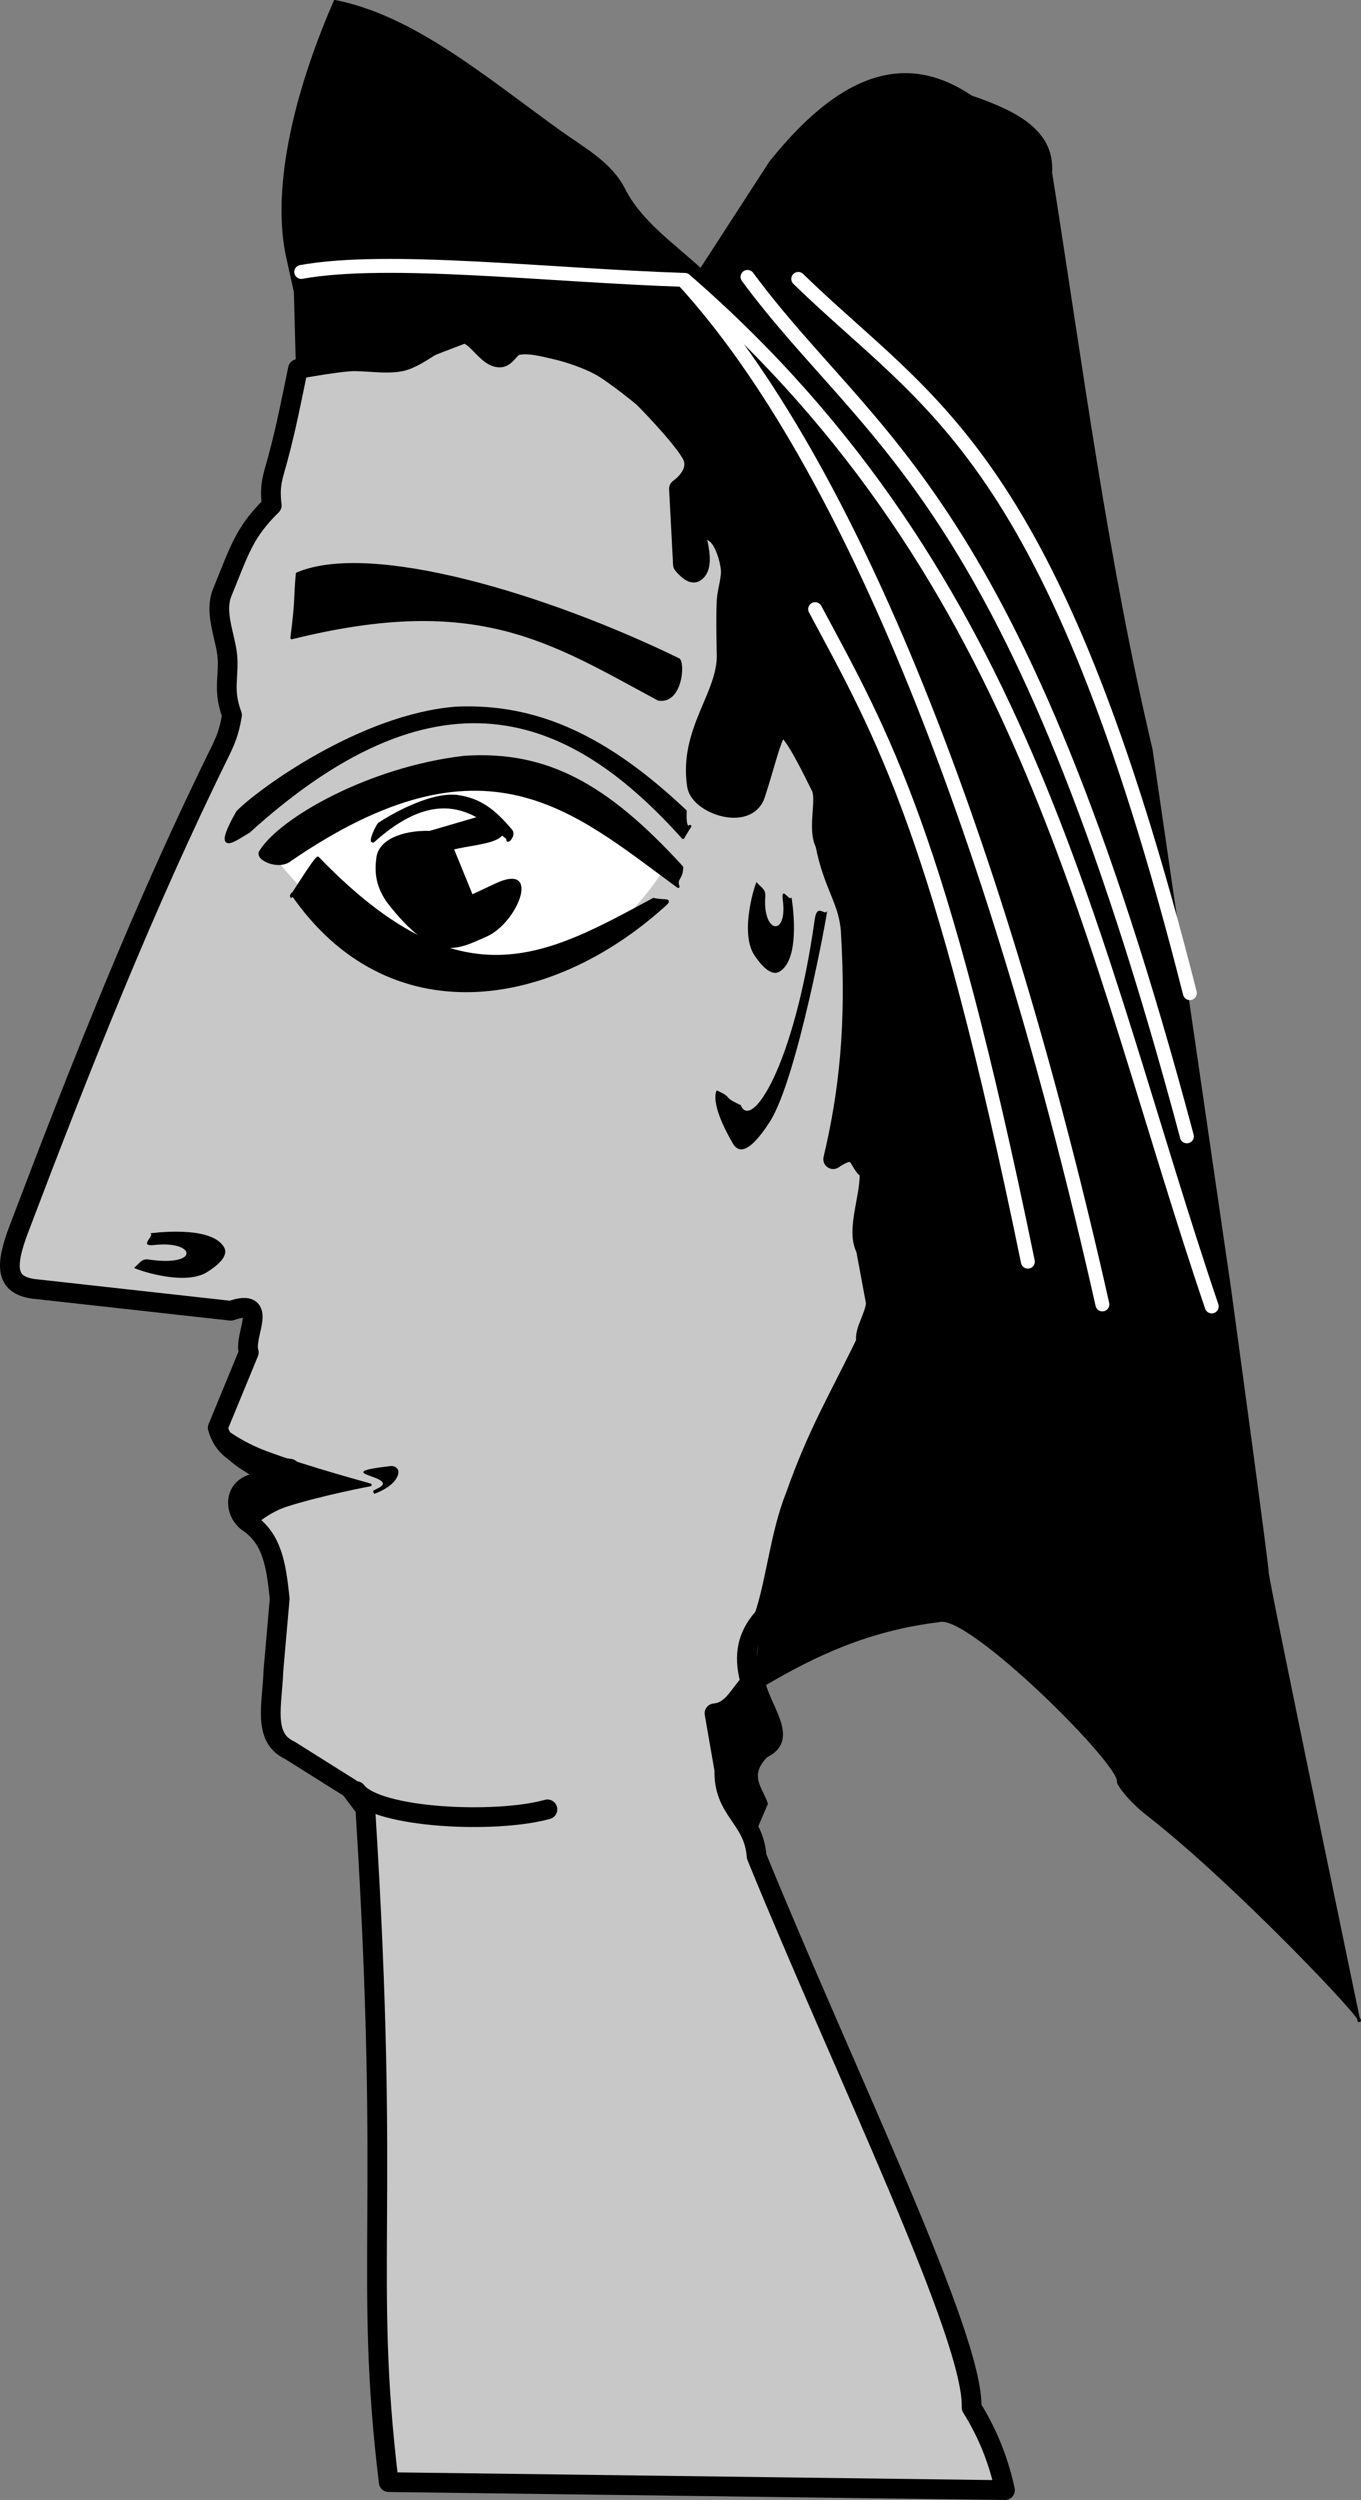
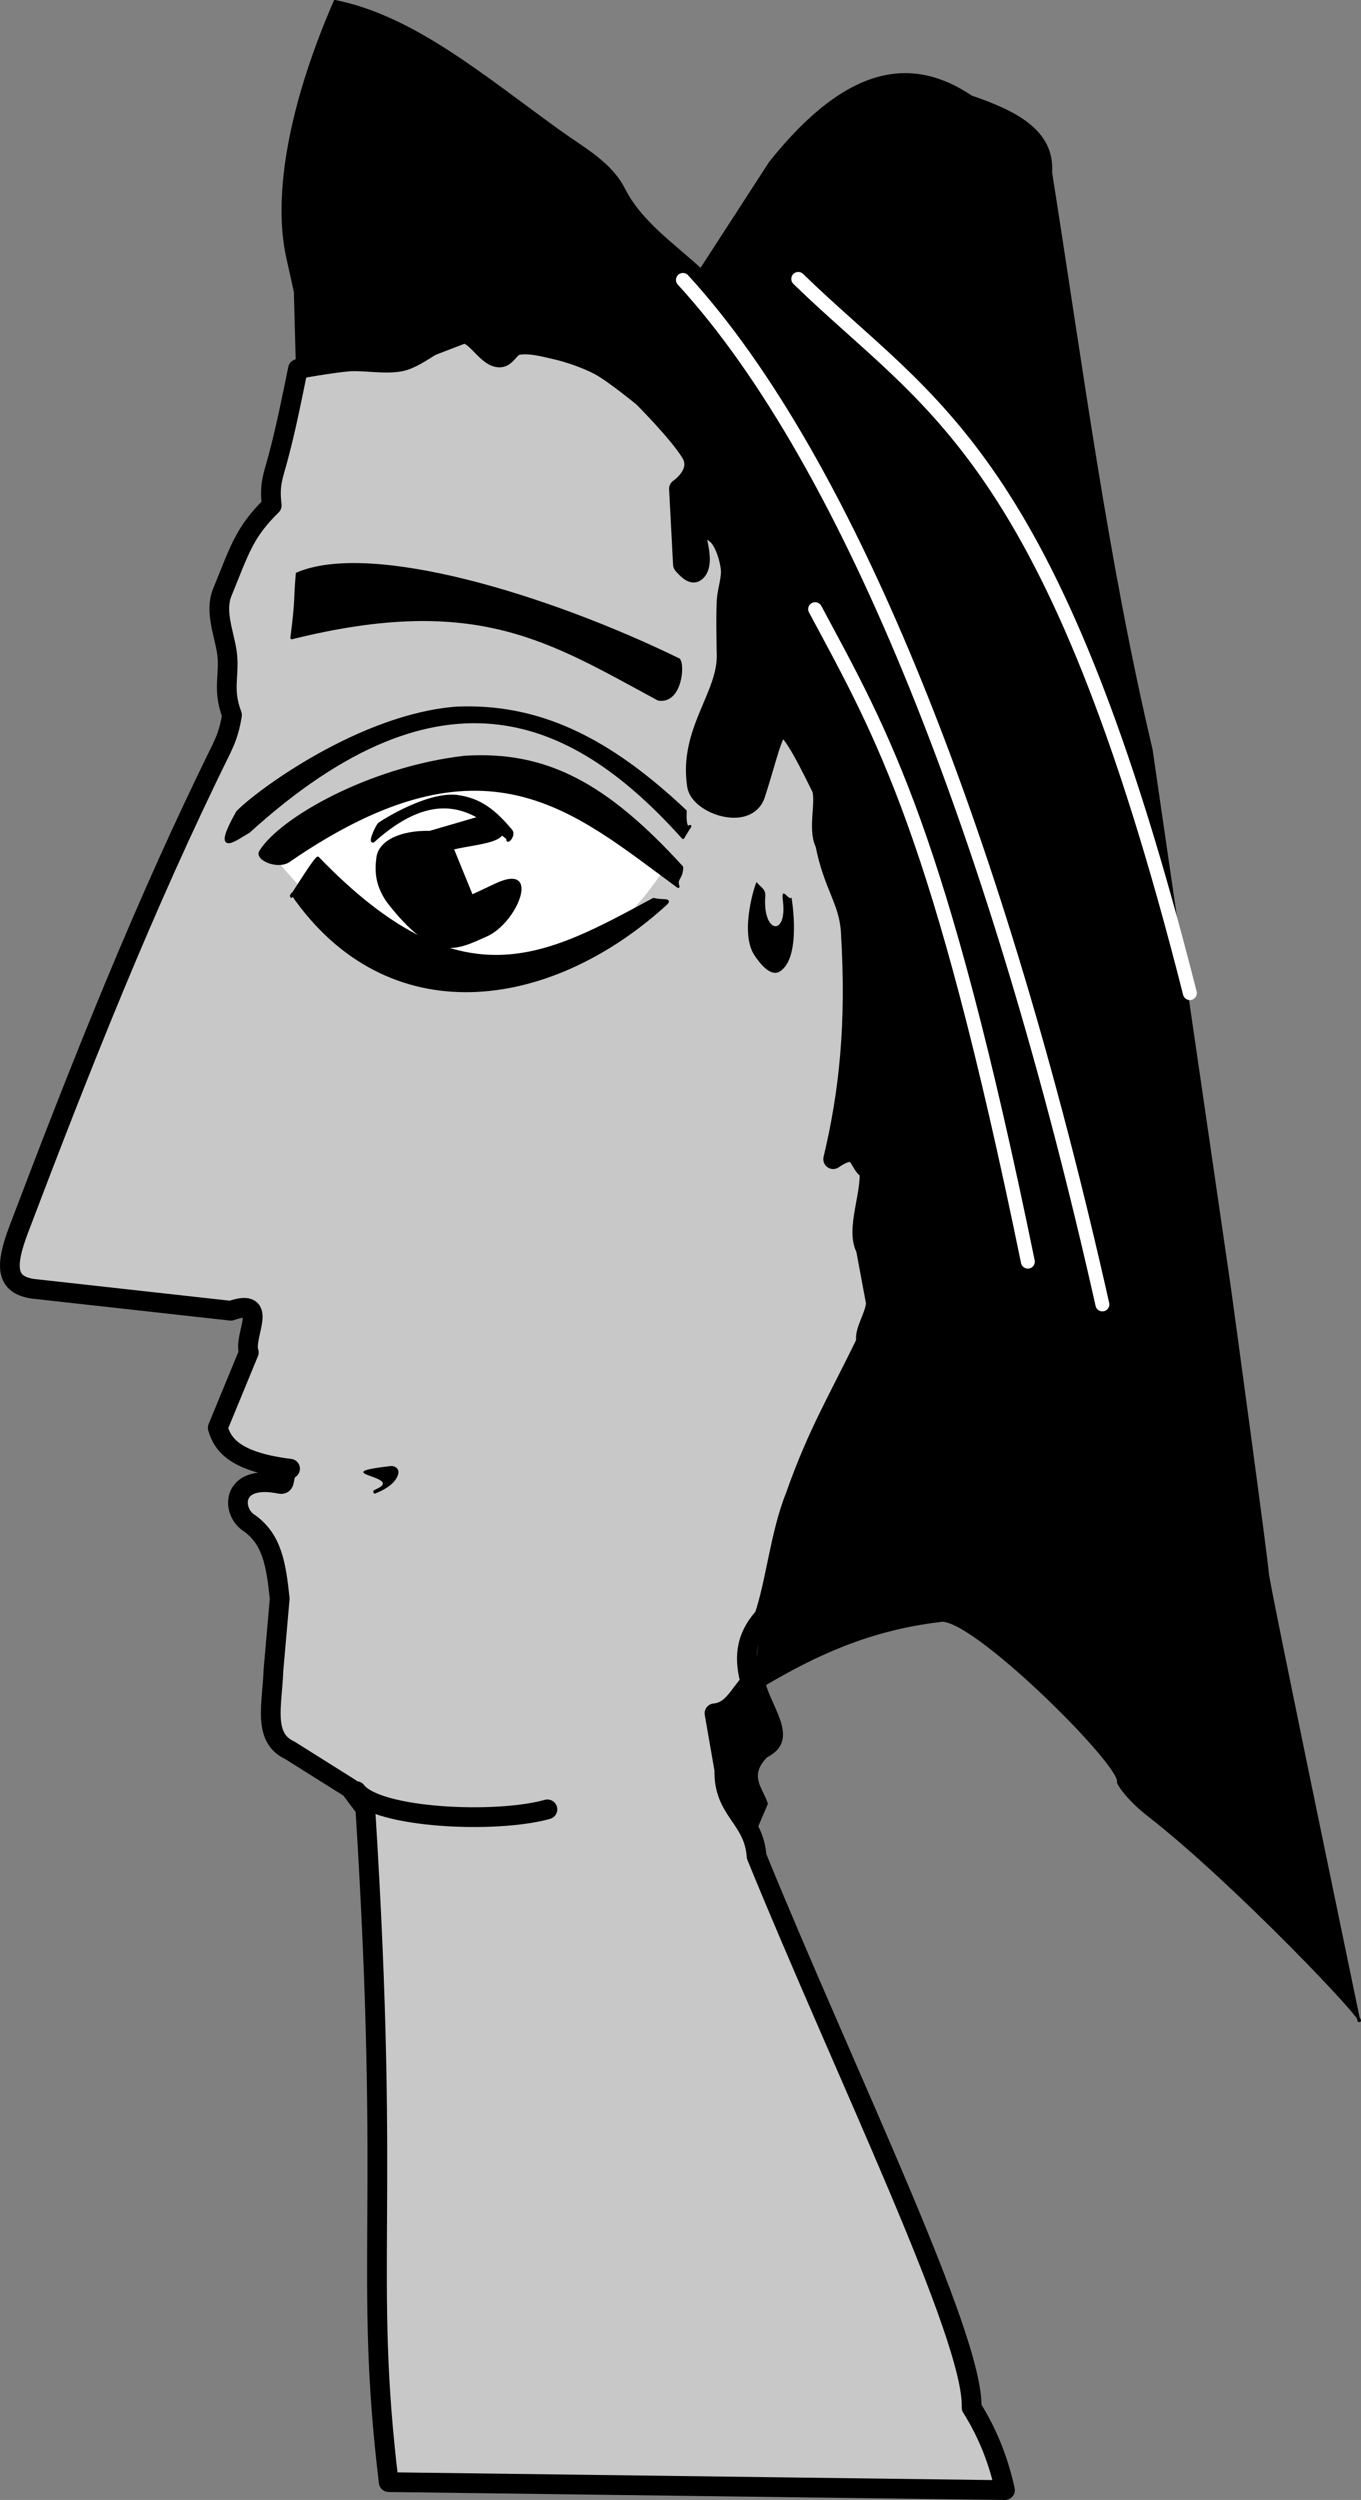
<svg xmlns="http://www.w3.org/2000/svg" xmlns:ns1="http://sodipodi.sourceforge.net/DTD/sodipodi-0.dtd" xmlns:ns2="http://www.inkscape.org/namespaces/inkscape" id="svg2" ns1:docname="picasso_2.svg" viewBox="0 0 489.01 897.61" ns1:version="0.32" version="1.0" ns2:output_extension="org.inkscape.output.svg.inkscape" ns2:version="0.46">
  <rect x="0" y="0" width="489.01" height="897.61" fill="#808080" stroke="none" />
  <ns1:namedview id="base" bordercolor="#666666" ns2:pageshadow="2" ns2:window-y="5" pagecolor="#ffffff" ns2:window-height="949" ns2:zoom="0.49497475" ns2:window-x="5" showgrid="false" borderopacity="1.0" ns2:current-layer="layer4" ns2:cx="252.29395" ns2:cy="568.14063" ns2:window-width="1207" ns2:pageopacity="0.0" ns2:document-units="px" />
  <g id="layer4" ns2:label="0" transform="translate(-126.05 -84.005)" ns2:groupmode="layer" ns1:insensitive="true">
    <g id="g3209">
      <path id="path2491" ns1:nodetypes="cscssccscccccsccccccccccccccccccccscssssssscsccscsssssssc" style="stroke-linejoin:round;fill-rule:evenodd;stroke:#000000;stroke-linecap:round;stroke-width:7.087;fill:#c8c8c8" d="m233.1 216.47c-2.28 11.04-4.2 20.99-7.23 32.26-1.68 6.27-3.12 9.21-2.18 16.73-9.95 9.75-11.58 16.12-17.79 31.27-2.74 6.68 0.6 14.56 1.63 21.22 1.26 8.23-1.77 13.18 1.88 22.81-1.12 6.89-2.74 9.7-3.86 12.28-27.55 55.74-50.51 113.77-72.69 172.18-5.14 13.53-4.72 20.03 4.95 21.51l71.18 7.9c14.22-5.01 4.38 9.05 6.46 14.96l-11.16 27.06c1.79 6.26 6.43 12.29 25.98 14.7-3.11 2.12-1.13 5.96-3.57 5.45-17.87-3.69-17.66 10.13-10.99 14.13 8.03 5.79 9.53 14.56 10.84 27.06l-2.26 25.8c-0.4 12.26-3.97 24.12 5.9 28.67l21.66 13.6 5.45 7.23c9.2 145.61-0.63 166.91 8.41 241.93l221.43 2.86c-2.18-9.89-5.79-19.78-12-29.67 0.91-25.14-45.34-119.74-77.25-197.89-0.97-13.9-12.01-16.22-11.58-31.01l-3.54-20.34c6.43-0.52 8.93-6.94 12.94-11.09-2.19-7.85-2.3-15.69 4.87-23.54 4.25-12.42 5.75-29.67 11.24-43.33 8.02-22.69 15.06-33.99 25.48-55.47-0.96-3.7 3.14-8.92 3.47-13.9l-3.63-19.48c-3.79-6.84 2.29-20.14 1.18-28.33-4.14-1.5-2.71-10.8-12.91-3.83 5.68-23.83 8.35-48.32 6.32-81.69-0.68-11.24-6.25-16.37-9.22-31.59-2.87-5.42 0.73-15.9-1.49-20.41-16.6-33.72-15.01-23.69-23.55 2.68-3.03 9.37-19.97 3.56-21.01-3.21-2.93-19.23 10.68-31.73 10.68-46.47 0 0-0.37-14.02 0-20 0.22-3.45 1.84-8 1.43-11.43-0.43-3.64-1.91-8.64-4.28-11.43-2.24-2.63-10-5.72-10-5.72s6.25 15.75 1.42 18.58c-1.33 0.78-4.28-2.86-4.28-2.86l-1.43-27.14s8.57-5.72 4.29-12.86c-4.29-7.14-17.15-20-17.15-20s-10.56-8.69-15.71-11.43c-4.43-2.36-10.82-4.6-15.72-5.71-4.19-0.96-10.13-2.59-14.28-1.43-2.07 0.57-3.57 4.22-5.72 4.28-4.63 0.13-8.23-8.16-12.85-8.57-7.46-0.66-15.53 8.47-22.86 10-5.45 1.14-13.01-0.4-18.57 0-5.54 0.4-18.33 2.68-18.33 2.68z" />
      <path id="path3286" ns1:nodetypes="cc" style="stroke-linejoin:round;stroke:#000000;stroke-linecap:round;stroke-width:7.087;fill:none" d="m254.05 727.09c7.4 9.78 50.11 11.77 68.69 6.57" />
      <path id="path3180" ns1:nodetypes="ccc" style="fill-rule:evenodd;stroke-width:0;fill:#ffffff" d="m223.57 390.22c33.57-38.69 102.14-44.88 142.14 4.29-45.79 71.21-112.33 35.88-142.14-4.29z" />
      <path id="path3264" ns1:nodetypes="cccccc" style="stroke-linejoin:round;fill-rule:evenodd;stroke:#000000;stroke-linecap:round;stroke-width:.999;fill:#000000" d="m219.71 389.7c-1.93 2.67 6.55 6.43 10.61 3.04 70.19-48.05 101.92-17.83 139.4 9.59-1.09-3.07 1.24-2.65 1.32-6.95-27.35-29.95-48.85-41.38-78.1-39.52-34.53 4.03-66.19 22.4-73.23 33.84z" />
      <path id="path3266" ns1:nodetypes="ccccc" style="stroke-linejoin:round;fill-rule:evenodd;stroke:#000000;stroke-linecap:round;stroke-width:.999;fill:#000000" d="m231.07 404.97c-2.63 5.04 7.49-11.95 9.17-12.91 51.62 53.46 81.84 35.72 120.63 14.85 4.12 0.97 6.76-0.39 3.67 2.29-41.34 37.26-99.15 45.58-133.47-4.23z" />
-       <path id="path3270" ns1:nodetypes="csscsss" style="fill-rule:evenodd;stroke-width:0;fill:#000000" d="m180.06 526.83s21.93-3.15 26.52 5.05c1.82 3.27-2.9 6.84-6.06 8.84-8.56 5.4-26.66-1.32-26.27-1.52 2.05-1.59 2.55-3.36 5.21-2.96 18.59 2.75 17.03-6.9 2.04-5.21-5.93 0.67 0.27-3.39-1.44-4.2z" />
      <path id="path3272" ns1:nodetypes="ccccc" style="stroke-linejoin:round;fill-rule:evenodd;stroke:#000000;stroke-linecap:round;stroke-width:.999;fill:#000000" d="m232.82 290.03c-0.88 10.35-0.08 8.41-1.94 23.01 66.77-16.59 92.95 1.15 131.74 22.02 7.91 1.31 9.1-12.25 7.31-14.2-47.65-23.21-110.79-42.12-137.11-30.83z" />
      <path id="path3274" ns1:nodetypes="cccccc" style="stroke-linejoin:round;fill-rule:evenodd;stroke:#000000;stroke-linecap:round;stroke-width:.999;fill:#000000" d="m211.36 375.62c-9.51 16.87-0.01 9.18 4.04 7 70.2-63.71 117.58-40.75 156.07 2.13 5.48-9.55 0.23 2.34 0.82-9.52-27.86-26.32-52.9-38.22-82.14-37.02-34.53 2.59-71.75 30.06-78.79 37.41z" />
-       <path id="path3276" ns1:nodetypes="cssscscc" style="fill-rule:evenodd;stroke:#000000;stroke-width:1px;fill:#000000" d="m205.89 596.65c-0.36 0 6.15 5.21 15.24 8.65 15.85 6.01 38.43 11.88 37.98 11.88-0.48 0-18.38 3.53-30.07 7.28-5.8 1.87-9.93 5.4-9.93 5.4-4.84 2.57-11.26-6.48-6.79-9.82l6.94-5.18c-18.93-10.5-10.7-11.27-13.37-18.21z" />
      <path id="path3278" ns1:nodetypes="csscsss" style="fill-rule:evenodd;stroke-width:0;fill:#000000" d="m410.44 406.2s3.78 21.84-4.28 26.65c-3.21 1.92-6.92-2.69-9.01-5.8-5.65-8.39 0.54-26.68 0.75-26.29 1.65 1.99 3.31 2.43 3.12 5.12-1 13.43 7.97 14.51 6.32 1.5-0.75-5.92 2.34 0.55 3.1-1.18z" />
-       <path id="path3280" ns1:nodetypes="csscscc" style="fill-rule:evenodd;stroke-width:0;fill:#000000" d="m383.59 475.51s-3.03 3.93 5.77 19.06c3.5 6.02 9.71-2.19 13.37-7.95 9.88-15.54 20.9-76.32 20.51-75.57-0.75 2.08-3.61-2.96-4.45 3.02-7.54 53.71-22.96 75.95-26.59 66.73-7.22-3.33-2.17-2.32-8.61-5.29z" />
      <path id="path3282" ns1:nodetypes="cscccccsc" style="fill-rule:evenodd;stroke-width:0;fill:#000000" d="m265.04 407.93c17.09 22.11 25.07 17.1 35.9 12.33 11.2-4.93 19.97-27.06 2.94-18.96l-8.07 3.79-6.59-16.12c10.03-2.35 25.35-2.25 13.92-13.27l-22.72 6.63c-10.42-0.23-18.28 3.45-19.11 9.45-0.65 4.74-0.59 9.95 3.73 16.15z" />
      <path id="path3284" ns1:nodetypes="cccccc" style="stroke-linejoin:round;fill-rule:evenodd;stroke:#000000;stroke-linecap:round;stroke-width:.999;fill:#000000" d="m262.37 379.78c-0.73 0.42-3.6 6.71-2.22 6.25 25.42-22.86 39.34-8.08 48.41-0.94-0.7 2.03 2.55-1.13 1.11-2.85-6-7.13-11.18-11.29-19.72-12.36-10.2-0.91-24.84 8.03-27.58 9.9z" />
      <path id="path3193" ns1:nodetypes="csccs" style="fill-rule:evenodd;stroke-width:0;fill:#000000" d="m266.34 610.4c1.63-0.19 3.14 0.95 2.83 2.62-0.85 4.52-7.87 7.1-8.65 7.33-0.84-1.29-0.17-1.13 0.86-1.74 10.19-4.61-19.09-5.45 4.96-8.21z" />
      <path id="path2406" ns1:nodetypes="ccccssccccccscsscccccccccccccccccccccccccccccc" style="fill-rule:evenodd;stroke:#000000;stroke-width:1px;fill:#000000" d="m232.86 215.93l-0.72-27.14-2.85-12.86c-4.22-19.63-0.48-50.87 17.14-91.425 28.2 5.599 53.59 27.295 80.51 46.655 8.97 6.45 18.47 11.41 23.29 20.92 5.91 11.65 17.32 19.4 27.63 28.85l25-38.57c28.29-35.43 51.45-37.52 72.14-23.57 15.98 5.46 29.53 12.27 28.57 27.14 11.08 69.91 20.02 139.19 36.1 207.2l28.19 193.52s13.57 99.28 13.57 102.14 32.86 160.72 32.86 160.72c4.37 1.89-44.61-49.74-75.52-73.78-7.57-5.88-11.05-11.39-10.91-11.94 1.55-6.02-53.8-61-64.29-57.86-25.52 3.06-44.88 12.26-62.86 22.86 2.52 9.14 12.11 20.05 0.72 25.72-7.14 7.14-1.65 11.75 0 17.14l-4.29 10c-12.01-10.44-8.45-26.07-10-40l10-11.43c5.2-58.02 29.03-86.22 43.57-129.29-2.11-19-9.49-39.51 0.72-55l-15-7.85 6.43-86.43c-4.99-15.06-16.82-34.38-7.86-40.72l-17.14-26.42-11.43 28.57-17.14-1.43c-7.46-16.14 1.32-29.95 6.42-44.29l2.15-31.43-2.15-18.57-6.42-2.85-5 14.28-4.29-17.14 0.71-14.29 7.15-7.14-31.43-32.14-23.57-11.43-11.43 0.71-2.86 3.57-15-4.28-18.57 7.14-42.14 2.14z" />
      <g id="g3179">
-         <path id="path3169" ns1:nodetypes="ccc" style="stroke-linejoin:round;stroke:#ffffff;stroke-linecap:round;stroke-width:5;fill:none" d="m234.29 181.65c31.16-5.63 88.55 1.25 137.85 2.86 124.37 107.87 145.93 240.88 189.29 368.57" />
        <path id="path3171" ns1:nodetypes="cc" style="stroke-linejoin:round;stroke:#ffffff;stroke-linecap:round;stroke-width:5;fill:none" d="m371.43 184.51c60.24 65.63 113.31 201.35 150.71 367.85" />
        <path id="path3173" ns1:nodetypes="cc" style="stroke-linejoin:round;stroke:#ffffff;stroke-linecap:round;stroke-width:5;fill:none" d="m412.86 184.15c47.5 46.24 91.34 61.66 140.71 256.43" />
-         <path id="path3175" ns1:nodetypes="cc" style="stroke-linejoin:round;stroke:#ffffff;stroke-linecap:round;stroke-width:5;fill:none" d="m394.64 183.43c44.45 60.07 96.17 77.35 157.86 308.58" />
        <path id="path3177" ns1:nodetypes="cc" style="stroke-linejoin:round;stroke:#ffffff;stroke-linecap:round;stroke-width:5;fill:none" d="m418.93 302.72c24.34 45.34 44.76 79.98 76.43 234.29" />
      </g>
    </g>
  </g>
</svg>